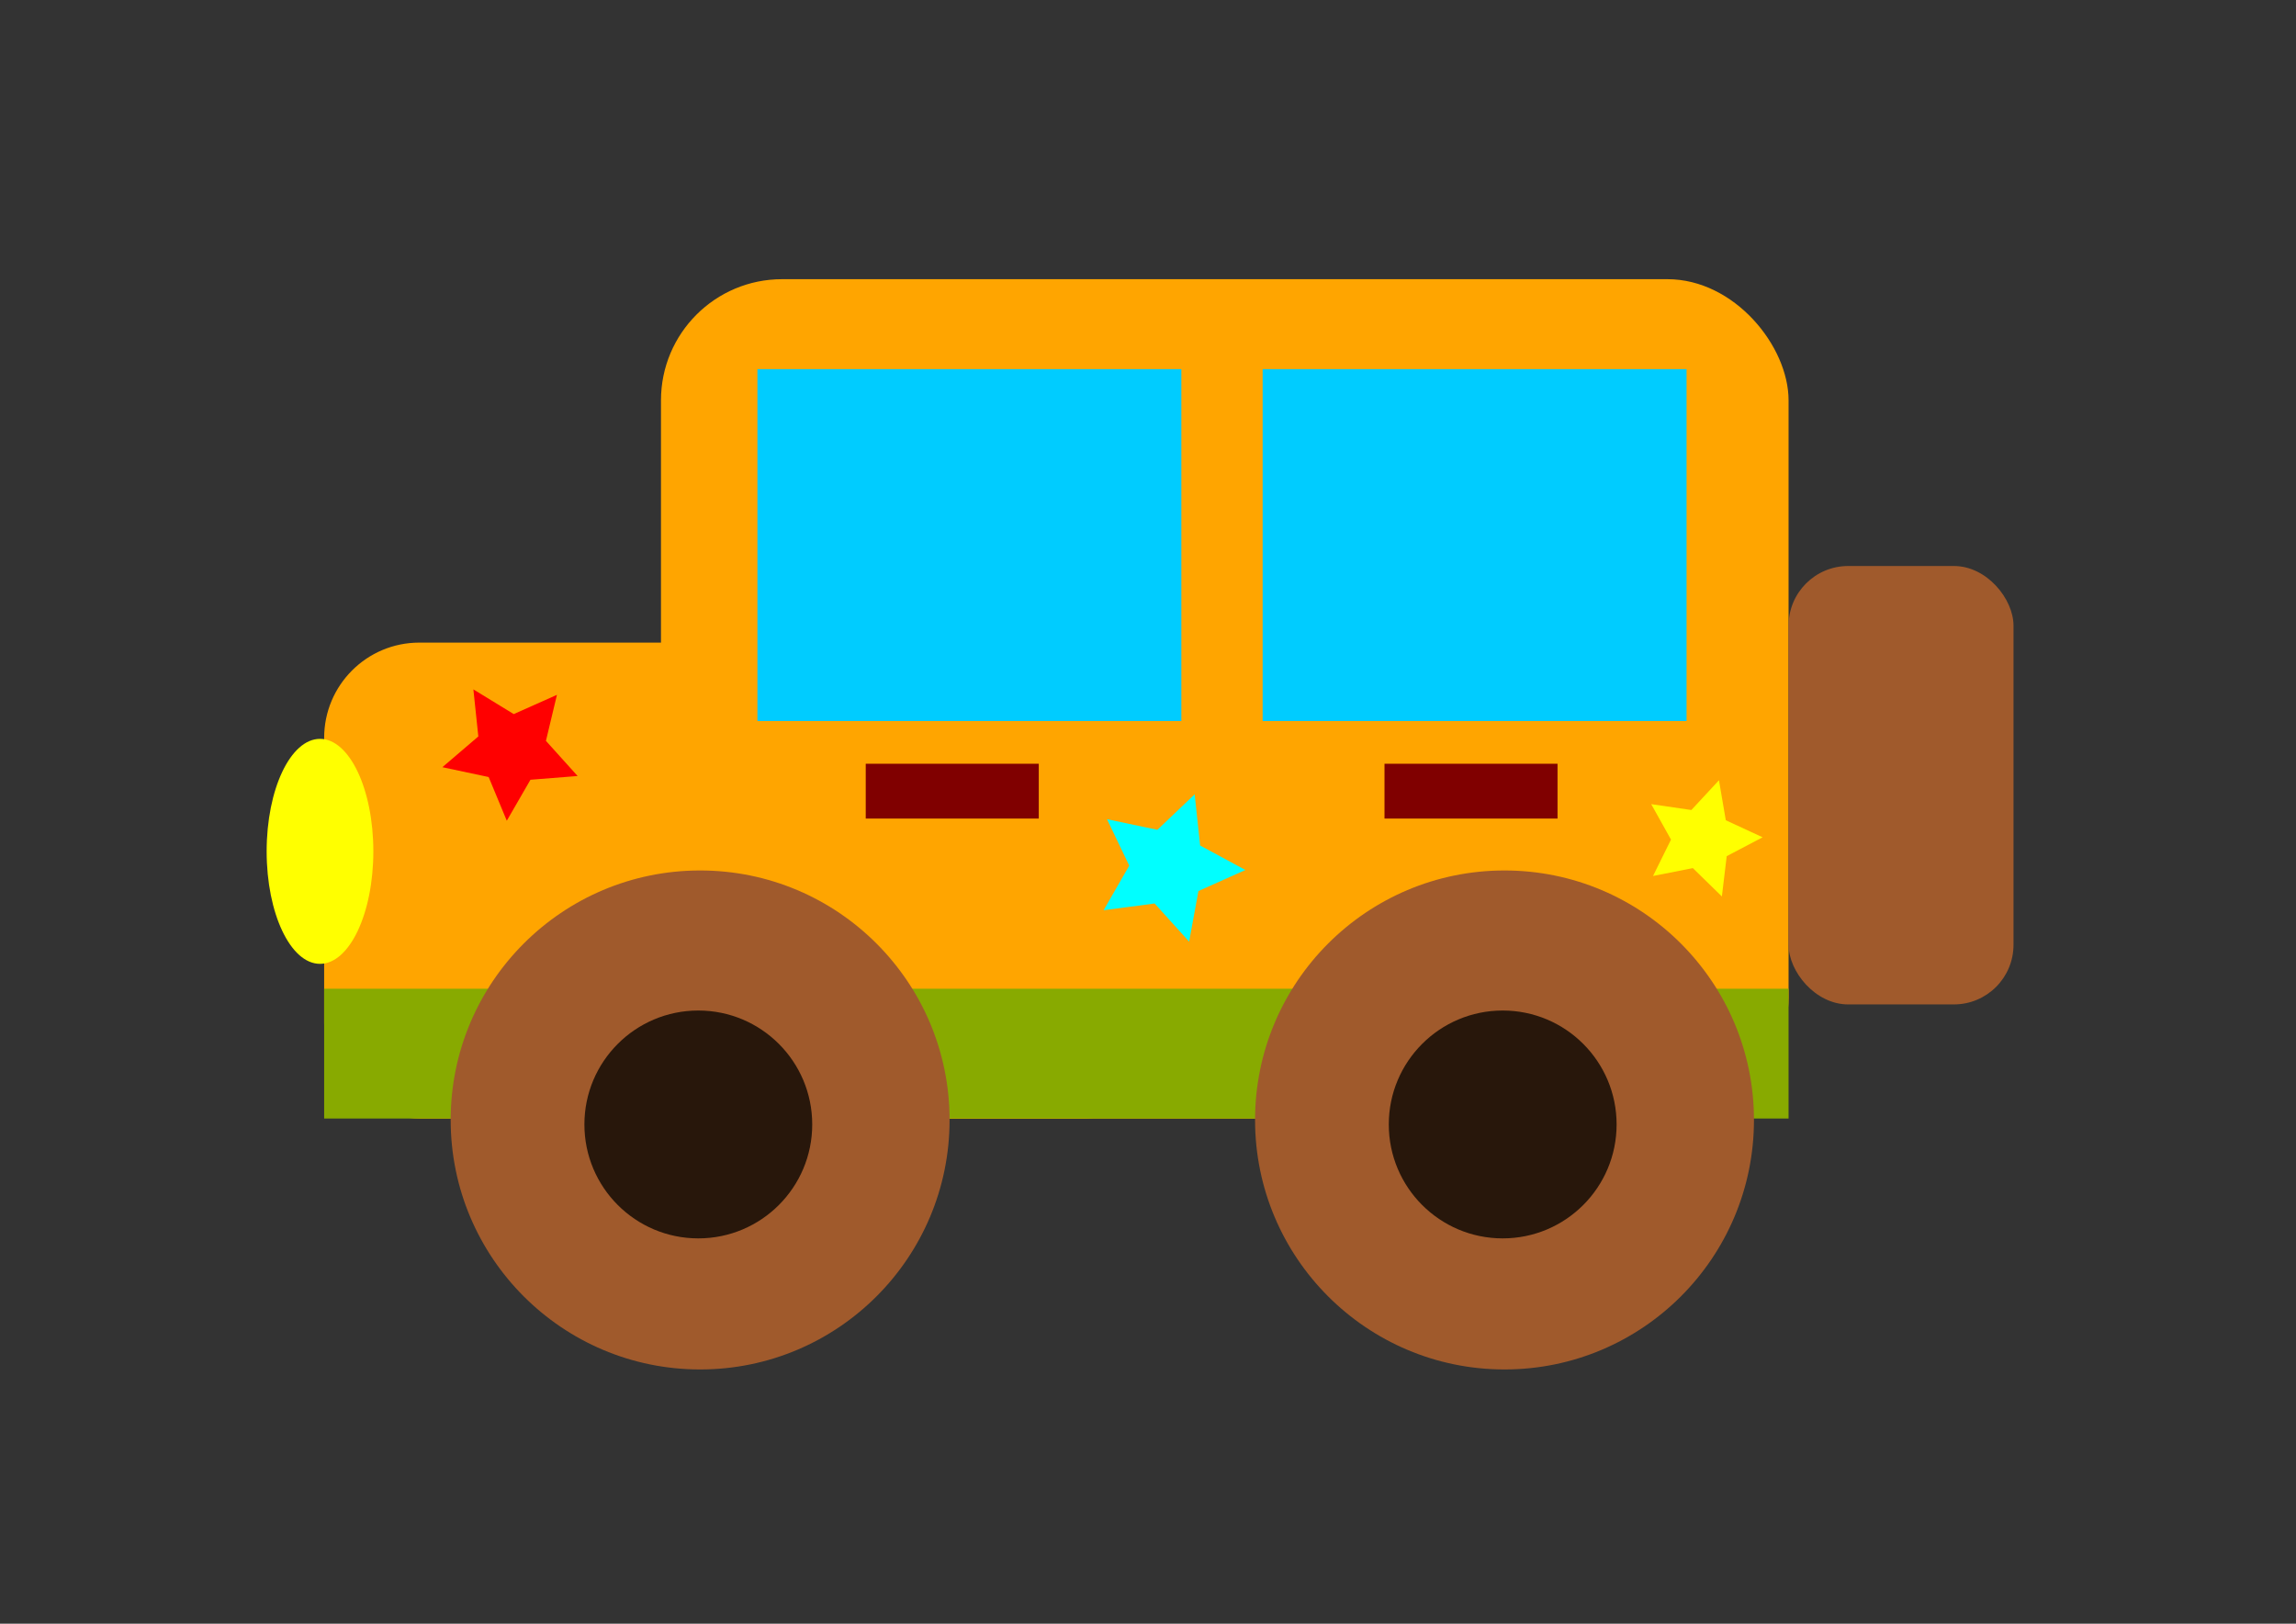
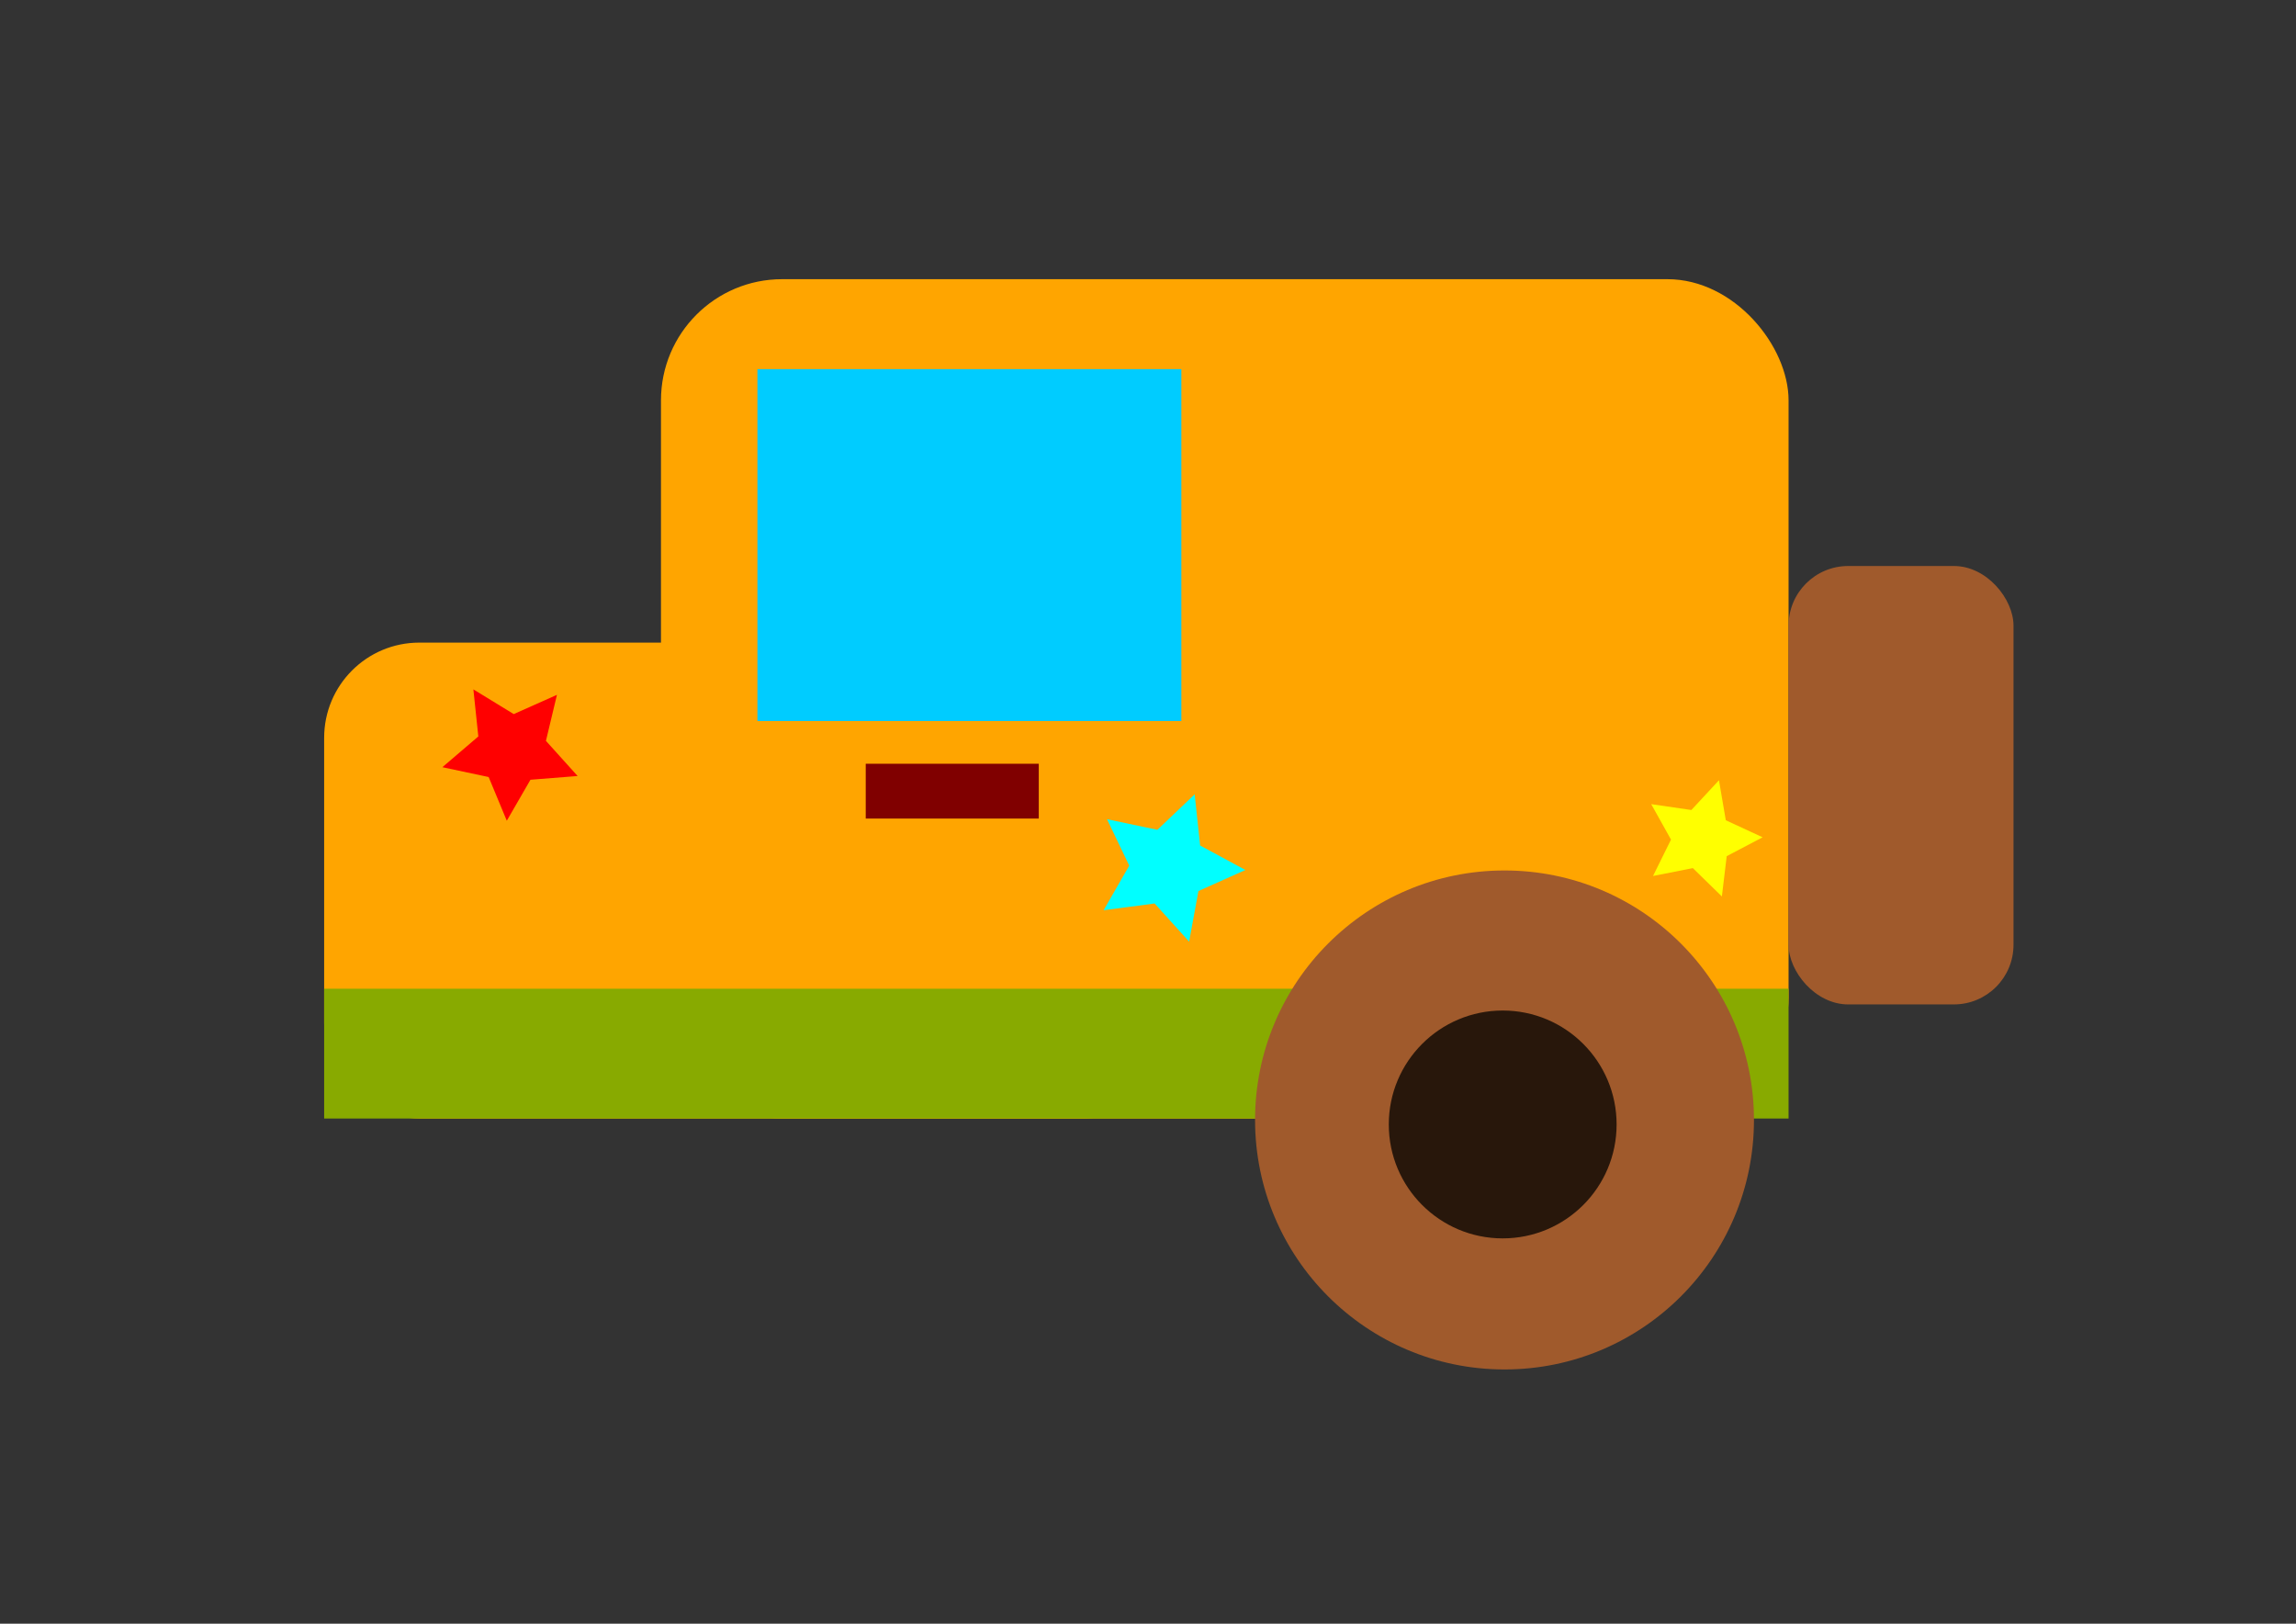
<svg xmlns="http://www.w3.org/2000/svg" xmlns:ns1="http://www.inkscape.org/namespaces/inkscape" xmlns:ns2="http://sodipodi.sourceforge.net/DTD/sodipodi-0.dtd" width="297mm" height="210mm" viewBox="0 0 297 210" version="1.1" id="svg8" ns1:version="0.92.4 (5da689c313, 2019-01-14)" ns2:docname="吉普車.svg">
  <rect x="0" y="0" width="297" height="210" fill="#333333" stroke="none" />
  <defs id="defs2" />
  <ns2:namedview id="base" pagecolor="#ffffff" bordercolor="#666666" borderopacity="1.0" ns1:pageopacity="0.0" ns1:pageshadow="2" ns1:zoom="0.90714286" ns1:cx="561.25984" ns1:cy="396.85039" ns1:document-units="mm" ns1:current-layer="layer1" showgrid="false" ns1:window-width="1920" ns1:window-height="998" ns1:window-x="-9" ns1:window-y="-9" ns1:window-maximized="1" />
  <g ns1:label="圖層 1" ns1:groupmode="layer" id="layer1" transform="translate(0,-87)">
    <rect style="fill:#ffa500;fill-opacity:1;stroke-width:0.285" id="rect3723" width="145.859" height="108.555" x="85.502" y="123.108" ry="15.668" />
    <rect style="fill:#ffa500;fill-opacity:1;stroke-width:0.186" id="rect3723-0" width="110.42" height="61.552" x="41.931" y="170.111" ry="12.31" />
    <rect style="fill:#88aa00;stroke-width:0.318" id="rect3740" width="189.43" height="16.787" x="41.931" y="214.876" />
    <rect style="fill:#00ccff;stroke-width:0.338" id="rect3742" width="54.837" height="45.511" x="97.978" y="134.742" />
-     <rect y="134.742" x="163.329" height="45.511" width="54.837" id="rect3744" style="fill:#00ccff;stroke-width:0.338" />
    <rect style="fill:#a05a2c;fill-opacity:1;stroke-width:0.414" id="rect3746" width="29.097" height="56.702" x="231.361" y="160.204" ry="7.715" />
-     <circle style="fill:#a05a2c;stroke:none;stroke-width:3.837" id="path3748" cx="90.565" cy="231.849" r="32.268" />
-     <circle style="fill:#28170b;stroke-width:1.279" id="path4557" cx="90.331" cy="232.43" r="14.735" />
    <circle r="32.268" cy="231.849" cx="194.617" id="circle4559" style="fill:#a05a2c;stroke:none;stroke-width:3.837" />
    <circle r="14.735" cy="232.43" cx="194.382" id="circle4561" style="fill:#28170b;stroke-width:1.279" />
-     <ellipse style="fill:#ffff00;stroke-width:0.285" id="path4563" cx="41.393" cy="197.109" rx="6.901" ry="14.549" />
    <rect style="fill:#800000;stroke-width:0.338" id="rect4565" width="22.382" height="7.088" x="111.988" y="185.779" />
-     <rect y="185.779" x="179.093" height="7.088" width="22.382" id="rect4567" style="fill:#800000;stroke-width:0.338" />
    <path ns2:type="star" style="fill:#ff0000;stroke-width:0.265" id="path4569" ns2:sides="5" ns2:cx="72.333328" ns2:cy="179.75002" ns2:r1="7.2036352" ns2:r2="3.6018176" ns2:arg1="0.52359878" ns2:arg2="1.1519173" ns1:flatsided="false" ns1:rounded="0" ns1:randomized="0" d="m 78.572,183.352 -4.774,-0.311 -2.963,3.756 -1.179,-4.636 -4.488,-1.657 4.045,-2.554 0.189,-4.78 3.679,3.058 4.604,-1.297 -1.771,4.444 z" ns1:transform-center-x="0.18553615" ns1:transform-center-y="0.70147619" transform="matrix(1.266,-0.184,0.184,1.266,-58.492,-30.302)" />
    <path ns2:type="star" style="fill:#00ffff;stroke-width:0.265" id="path4571" ns2:sides="5" ns2:cx="138.83333" ns2:cy="192.58334" ns2:r1="7.8371005" ns2:r2="3.91855" ns2:arg1="0.78539816" ns2:arg2="1.4137167" ns1:flatsided="false" ns1:rounded="0" ns1:randomized="0" d="m 144.375,198.125 -4.929,-1.671 -4.171,3.113 0.067,-5.204 -4.249,-3.005 4.97,-1.545 1.545,-4.97 3.005,4.249 5.204,-0.067 -3.113,4.171 z" ns1:transform-center-x="-0.84670253" ns1:transform-center-y="0.115452" transform="matrix(1.117,0.623,-0.623,1.117,115.985,-102.465)" />
    <path ns2:type="star" style="fill:#ffff00;stroke-width:0.265" id="path4573" ns2:sides="5" ns2:cx="192.79166" ns2:cy="188.79169" ns2:r1="6.180306" ns2:r2="3.090153" ns2:arg1="1.3089969" ns2:arg2="1.9373155" ns1:flatsided="false" ns1:rounded="0" ns1:randomized="0" d="m 194.391,194.761 -2.707,-3.085 -4.076,0.481 2.097,-3.528 -1.717,-3.728 4.003,0.905 3.015,-2.785 0.377,4.087 3.58,2.006 -3.77,1.621 z" ns1:transform-center-x="-0.69586197" ns1:transform-center-y="-0.06173761" transform="matrix(1.275,-0.099,0.099,1.275,-44.395,-26.134)" />
  </g>
</svg>